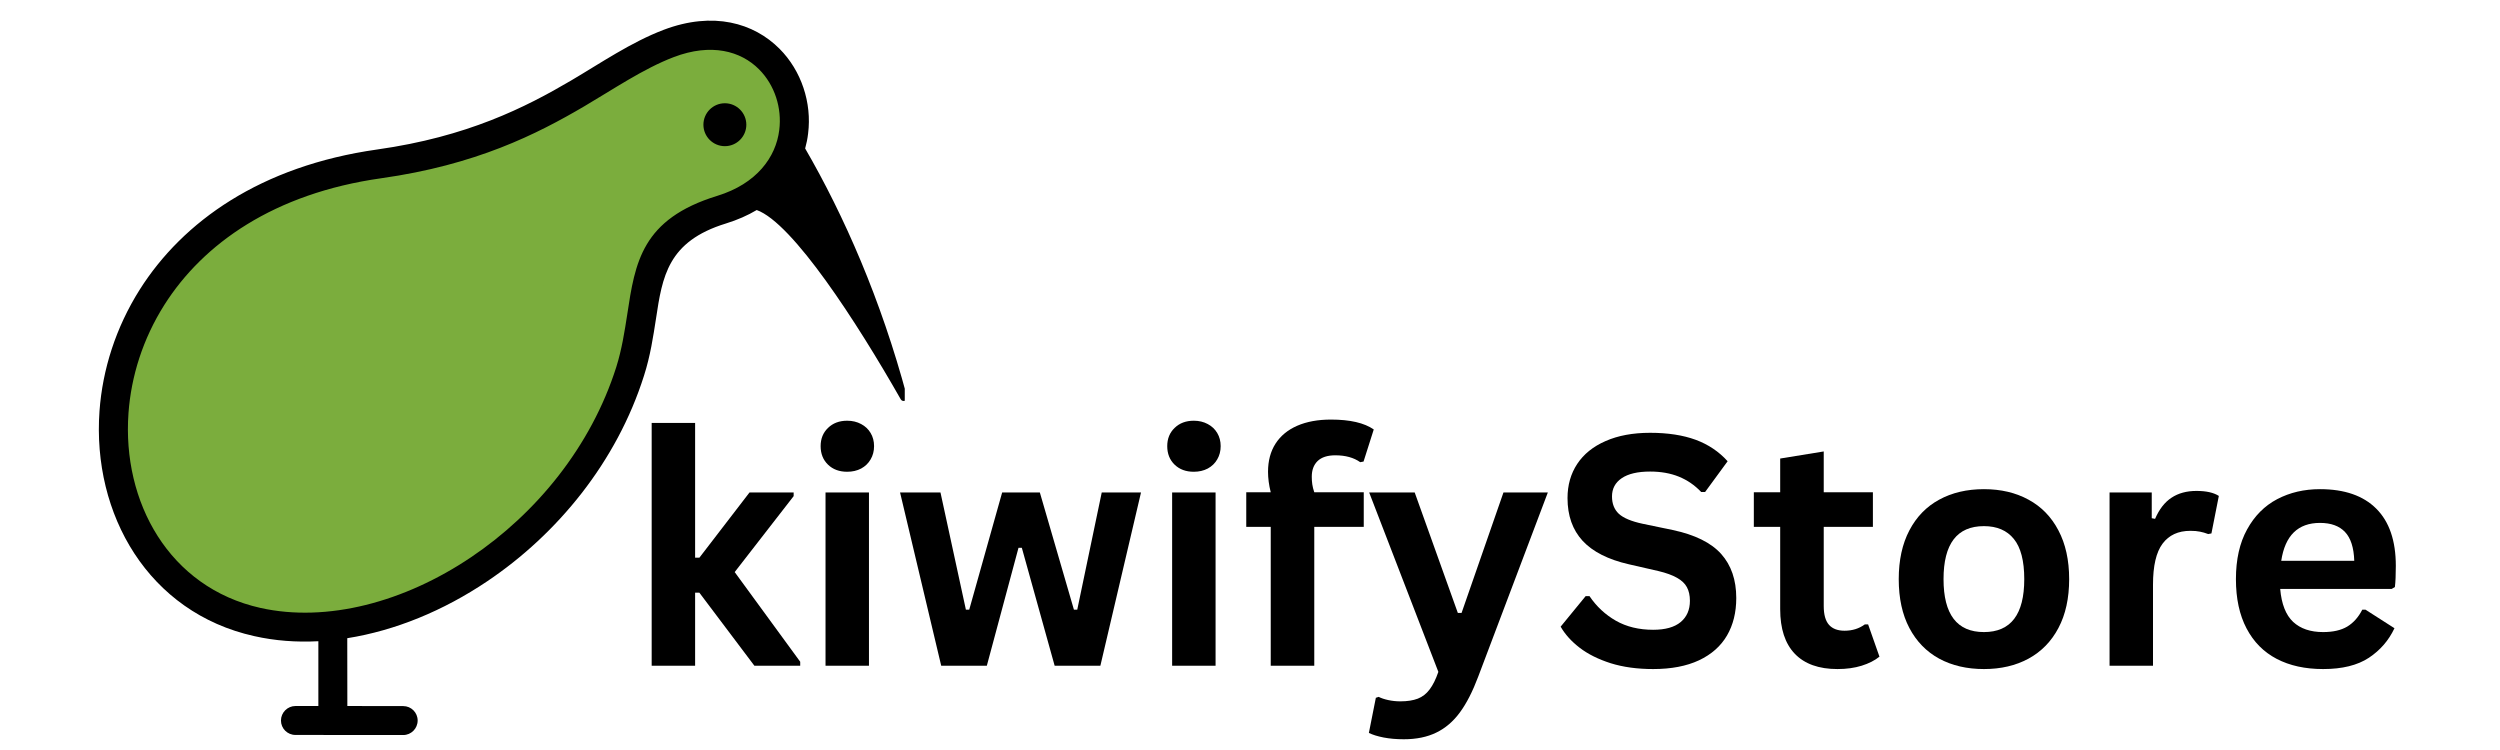
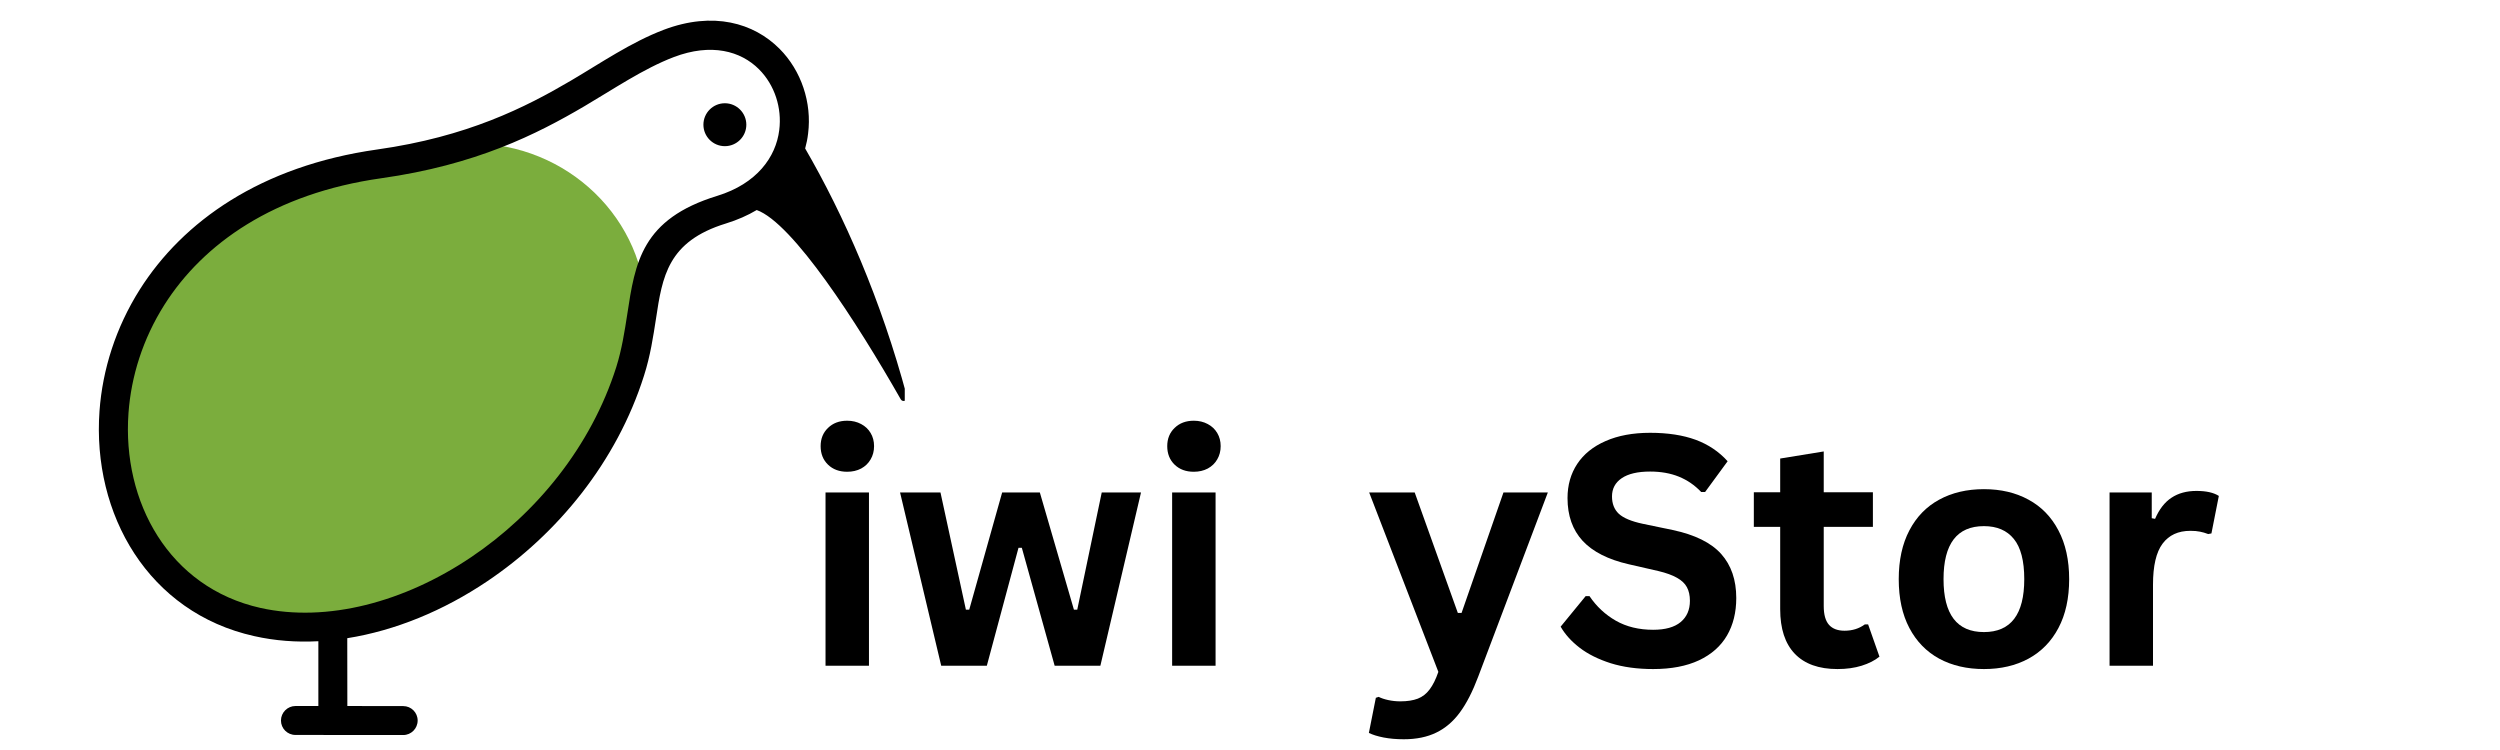
<svg xmlns="http://www.w3.org/2000/svg" version="1.0" preserveAspectRatio="xMidYMid meet" height="150" viewBox="0 0 375 112.5" zoomAndPan="magnify" width="500">
  <defs>
    <g />
    <clipPath id="0d9479a064">
      <path clip-rule="nonzero" d="M 16.871 31.152 L 81.438 31.152 L 81.438 94.973 L 16.871 94.973 Z M 16.871 31.152" />
    </clipPath>
    <clipPath id="65c9b53641">
      <path clip-rule="nonzero" d="M 49.078 31.152 C 31.293 31.152 16.871 45.438 16.871 63.062 C 16.871 80.684 31.293 94.973 49.078 94.973 C 66.863 94.973 81.285 80.684 81.285 63.062 C 81.285 45.438 66.863 31.152 49.078 31.152 Z M 49.078 31.152" />
    </clipPath>
    <clipPath id="e12e71cd5e">
      <path clip-rule="nonzero" d="M 25.738 25.059 L 91.883 25.059 L 91.883 87.309 L 25.738 87.309 Z M 25.738 25.059" />
    </clipPath>
    <clipPath id="0dbbc590d1">
      <path clip-rule="nonzero" d="M 58.691 25.059 C 40.492 25.059 25.738 38.992 25.738 56.184 C 25.738 73.375 40.492 87.309 58.691 87.309 C 76.887 87.309 91.641 73.375 91.641 56.184 C 91.641 38.992 76.887 25.059 58.691 25.059 Z M 58.691 25.059" />
    </clipPath>
    <clipPath id="4fea33dda3">
      <path clip-rule="nonzero" d="M 88.117 5.078 L 119.734 5.078 L 119.734 33.574 L 88.117 33.574 Z M 88.117 5.078" />
    </clipPath>
    <clipPath id="02e3be34c8">
      <path clip-rule="nonzero" d="M 103.906 5.078 C 95.188 5.078 88.117 11.457 88.117 19.328 C 88.117 27.195 95.188 33.574 103.906 33.574 C 112.625 33.574 119.691 27.195 119.691 19.328 C 119.691 11.457 112.625 5.078 103.906 5.078 Z M 103.906 5.078" />
    </clipPath>
    <clipPath id="5ae832d7b6">
      <path clip-rule="nonzero" d="M 44.41 21.508 L 97 21.508 L 97 72.41 L 44.41 72.41 Z M 44.41 21.508" />
    </clipPath>
    <clipPath id="414f1f7811">
      <path clip-rule="nonzero" d="M 70.668 21.508 C 56.168 21.508 44.41 32.902 44.41 46.957 C 44.41 61.016 56.168 72.41 70.668 72.41 C 85.172 72.41 96.926 61.016 96.926 46.957 C 96.926 32.902 85.172 21.508 70.668 21.508 Z M 70.668 21.508" />
    </clipPath>
    <clipPath id="1381d75d8d">
      <path clip-rule="nonzero" d="M 72.34 14.449 L 104 14.449 L 104 44.266 L 72.34 44.266 Z M 72.34 14.449" />
    </clipPath>
    <clipPath id="bb599bf693">
      <path clip-rule="nonzero" d="M 88.121 14.449 C 79.406 14.449 72.34 21.125 72.34 29.355 C 72.34 37.59 79.406 44.266 88.121 44.266 C 96.84 44.266 103.906 37.59 103.906 29.355 C 103.906 21.125 96.84 14.449 88.121 14.449 Z M 88.121 14.449" />
    </clipPath>
    <clipPath id="54c75e7060">
      <path clip-rule="nonzero" d="M 14 3 L 135.715 3 L 135.715 110.32 L 14 110.32 Z M 14 3" />
    </clipPath>
  </defs>
  <g fill-opacity="1" fill="#000000">
    <g transform="translate(94.001, 99.858)">
      <g>
-         <path d="M 3.75 0 L 3.75 -36.422 L 10.266 -36.422 L 10.266 -16.203 L 10.906 -16.203 L 18.422 -25.984 L 25.047 -25.984 L 25.047 -25.438 L 16.203 -14.047 L 26.031 -0.594 L 26.031 0 L 19.156 0 L 10.906 -10.953 L 10.266 -10.953 L 10.266 0 Z M 3.75 0" />
-       </g>
+         </g>
    </g>
  </g>
  <g fill-opacity="1" fill="#000000">
    <g transform="translate(120.079, 99.858)">
      <g>
        <path d="M 7 -29.094 C 5.82 -29.094 4.863 -29.445 4.125 -30.156 C 3.383 -30.875 3.016 -31.801 3.016 -32.938 C 3.016 -34.051 3.383 -34.961 4.125 -35.672 C 4.863 -36.391 5.82 -36.75 7 -36.75 C 7.781 -36.75 8.477 -36.582 9.094 -36.25 C 9.707 -35.926 10.18 -35.477 10.516 -34.906 C 10.859 -34.332 11.031 -33.676 11.031 -32.938 C 11.031 -32.195 10.859 -31.535 10.516 -30.953 C 10.18 -30.367 9.707 -29.91 9.094 -29.578 C 8.477 -29.254 7.781 -29.094 7 -29.094 Z M 3.75 0 L 3.75 -25.984 L 10.266 -25.984 L 10.266 0 Z M 3.75 0" />
      </g>
    </g>
  </g>
  <g fill-opacity="1" fill="#000000">
    <g transform="translate(134.072, 99.858)">
      <g>
        <path d="M 13.953 0 L 7.109 0 L 0.938 -25.984 L 7 -25.984 L 10.812 -8.406 L 11.312 -8.406 L 16.25 -25.984 L 21.906 -25.984 L 27.016 -8.406 L 27.516 -8.406 L 31.188 -25.984 L 37.078 -25.984 L 30.984 0 L 24.125 0 L 19.203 -17.688 L 18.703 -17.688 Z M 13.953 0" />
      </g>
    </g>
  </g>
  <g fill-opacity="1" fill="#000000">
    <g transform="translate(172.07, 99.858)">
      <g>
        <path d="M 7 -29.094 C 5.82 -29.094 4.863 -29.445 4.125 -30.156 C 3.383 -30.875 3.016 -31.801 3.016 -32.938 C 3.016 -34.051 3.383 -34.961 4.125 -35.672 C 4.863 -36.391 5.82 -36.75 7 -36.75 C 7.781 -36.75 8.477 -36.582 9.094 -36.25 C 9.707 -35.926 10.18 -35.477 10.516 -34.906 C 10.859 -34.332 11.031 -33.676 11.031 -32.938 C 11.031 -32.195 10.859 -31.535 10.516 -30.953 C 10.18 -30.367 9.707 -29.91 9.094 -29.578 C 8.477 -29.254 7.781 -29.094 7 -29.094 Z M 3.75 0 L 3.75 -25.984 L 10.266 -25.984 L 10.266 0 Z M 3.75 0" />
      </g>
    </g>
  </g>
  <g fill-opacity="1" fill="#000000">
    <g transform="translate(186.063, 99.858)">
      <g>
-         <path d="M 4.547 0 L 4.547 -20.828 L 0.875 -20.828 L 0.875 -26.016 L 4.547 -26.016 C 4.273 -27.109 4.141 -28.133 4.141 -29.094 C 4.141 -30.738 4.516 -32.145 5.266 -33.312 C 6.023 -34.488 7.113 -35.383 8.531 -36 C 9.945 -36.613 11.629 -36.922 13.578 -36.922 C 16.441 -36.922 18.582 -36.426 20 -35.438 L 18.469 -30.625 L 17.969 -30.531 C 17 -31.219 15.754 -31.562 14.234 -31.562 C 13.055 -31.562 12.172 -31.273 11.578 -30.703 C 10.992 -30.129 10.703 -29.348 10.703 -28.359 C 10.703 -27.941 10.727 -27.555 10.781 -27.203 C 10.832 -26.848 10.93 -26.453 11.078 -26.016 L 18.5 -26.016 L 18.5 -20.828 L 11.078 -20.828 L 11.078 0 Z M 4.547 0" />
-       </g>
+         </g>
    </g>
  </g>
  <g fill-opacity="1" fill="#000000">
    <g transform="translate(204.815, 99.858)">
      <g>
        <path d="M 5.75 11.031 C 4.633 11.031 3.625 10.941 2.719 10.766 C 1.812 10.586 1.078 10.359 0.516 10.078 L 1.562 4.812 L 1.984 4.672 C 2.367 4.867 2.852 5.031 3.438 5.156 C 4.02 5.281 4.617 5.344 5.234 5.344 C 6.285 5.344 7.16 5.207 7.859 4.938 C 8.555 4.664 9.145 4.207 9.625 3.562 C 10.113 2.926 10.551 2.047 10.938 0.922 L 0.562 -25.984 L 7.391 -25.984 L 13.859 -7.922 L 14.422 -7.922 L 20.703 -25.984 L 27.359 -25.984 L 16.922 1.625 C 16.086 3.852 15.172 5.645 14.172 7 C 13.172 8.363 11.988 9.375 10.625 10.031 C 9.27 10.695 7.645 11.031 5.75 11.031 Z M 5.75 11.031" />
      </g>
    </g>
  </g>
  <g fill-opacity="1" fill="#000000">
    <g transform="translate(232.706, 99.858)">
      <g>
        <path d="M 15.266 0.5 C 12.879 0.5 10.754 0.207 8.891 -0.375 C 7.035 -0.969 5.484 -1.742 4.234 -2.703 C 2.992 -3.66 2.047 -4.711 1.391 -5.859 L 5.141 -10.438 L 5.719 -10.438 C 6.758 -8.895 8.078 -7.664 9.672 -6.75 C 11.266 -5.844 13.129 -5.391 15.266 -5.391 C 17.086 -5.391 18.461 -5.773 19.391 -6.547 C 20.316 -7.316 20.781 -8.379 20.781 -9.734 C 20.781 -10.547 20.629 -11.227 20.328 -11.781 C 20.035 -12.332 19.539 -12.801 18.844 -13.188 C 18.156 -13.582 17.223 -13.922 16.047 -14.203 L 11.609 -15.219 C 8.516 -15.926 6.207 -17.098 4.688 -18.734 C 3.176 -20.379 2.422 -22.516 2.422 -25.141 C 2.422 -27.086 2.906 -28.797 3.875 -30.266 C 4.852 -31.742 6.273 -32.891 8.141 -33.703 C 10.004 -34.523 12.227 -34.938 14.812 -34.938 C 17.469 -34.938 19.742 -34.586 21.641 -33.891 C 23.535 -33.191 25.133 -32.117 26.438 -30.672 L 23.062 -26.062 L 22.469 -26.062 C 21.5 -27.082 20.383 -27.848 19.125 -28.359 C 17.875 -28.867 16.438 -29.125 14.812 -29.125 C 12.945 -29.125 11.523 -28.789 10.547 -28.125 C 9.578 -27.469 9.094 -26.555 9.094 -25.391 C 9.094 -24.305 9.43 -23.441 10.109 -22.797 C 10.797 -22.16 11.984 -21.66 13.672 -21.297 L 18.188 -20.359 C 21.531 -19.648 23.957 -18.453 25.469 -16.766 C 26.977 -15.078 27.734 -12.875 27.734 -10.156 C 27.734 -8 27.27 -6.125 26.344 -4.531 C 25.414 -2.938 24.016 -1.695 22.141 -0.812 C 20.273 0.062 17.984 0.5 15.266 0.5 Z M 15.266 0.5" />
      </g>
    </g>
  </g>
  <g fill-opacity="1" fill="#000000">
    <g transform="translate(262.294, 99.858)">
      <g>
        <path d="M 17.922 -6.203 L 19.625 -1.359 C 18.914 -0.785 18.023 -0.332 16.953 0 C 15.891 0.332 14.68 0.5 13.328 0.5 C 10.523 0.5 8.391 -0.266 6.922 -1.797 C 5.461 -3.328 4.734 -5.555 4.734 -8.484 L 4.734 -20.828 L 0.781 -20.828 L 0.781 -26.016 L 4.734 -26.016 L 4.734 -31.078 L 11.266 -32.141 L 11.266 -26.016 L 18.641 -26.016 L 18.641 -20.828 L 11.266 -20.828 L 11.266 -8.953 C 11.266 -7.66 11.531 -6.719 12.062 -6.125 C 12.594 -5.539 13.367 -5.25 14.391 -5.25 C 15.555 -5.25 16.57 -5.566 17.438 -6.203 Z M 17.922 -6.203" />
      </g>
    </g>
  </g>
  <g fill-opacity="1" fill="#000000">
    <g transform="translate(282.483, 99.858)">
      <g>
        <path d="M 15.109 0.5 C 12.555 0.5 10.316 -0.02 8.391 -1.062 C 6.473 -2.113 4.984 -3.645 3.922 -5.656 C 2.859 -7.676 2.328 -10.117 2.328 -12.984 C 2.328 -15.836 2.859 -18.273 3.922 -20.297 C 4.984 -22.328 6.473 -23.863 8.391 -24.906 C 10.316 -25.957 12.555 -26.484 15.109 -26.484 C 17.648 -26.484 19.879 -25.957 21.797 -24.906 C 23.723 -23.863 25.219 -22.328 26.281 -20.297 C 27.352 -18.273 27.891 -15.836 27.891 -12.984 C 27.891 -10.117 27.352 -7.676 26.281 -5.656 C 25.219 -3.645 23.723 -2.113 21.797 -1.062 C 19.879 -0.02 17.648 0.5 15.109 0.5 Z M 15.109 -5.047 C 19.141 -5.047 21.156 -7.691 21.156 -12.984 C 21.156 -15.734 20.633 -17.742 19.594 -19.016 C 18.562 -20.297 17.066 -20.938 15.109 -20.938 C 11.066 -20.938 9.047 -18.285 9.047 -12.984 C 9.047 -7.691 11.066 -5.047 15.109 -5.047 Z M 15.109 -5.047" />
      </g>
    </g>
  </g>
  <g fill-opacity="1" fill="#000000">
    <g transform="translate(312.684, 99.858)">
      <g>
        <path d="M 3.75 0 L 3.75 -25.984 L 10.078 -25.984 L 10.078 -22.125 L 10.578 -22.031 C 11.203 -23.477 12.023 -24.535 13.047 -25.203 C 14.066 -25.879 15.312 -26.219 16.781 -26.219 C 18.25 -26.219 19.367 -25.969 20.141 -25.469 L 19.031 -19.844 L 18.547 -19.75 C 18.117 -19.914 17.707 -20.035 17.312 -20.109 C 16.926 -20.191 16.445 -20.234 15.875 -20.234 C 14.051 -20.234 12.66 -19.594 11.703 -18.312 C 10.742 -17.031 10.266 -14.977 10.266 -12.156 L 10.266 0 Z M 3.75 0" />
      </g>
    </g>
  </g>
  <g fill-opacity="1" fill="#000000">
    <g transform="translate(333.061, 99.858)">
      <g>
-         <path d="M 25.688 -11.516 L 8.969 -11.516 C 9.164 -9.254 9.812 -7.609 10.906 -6.578 C 12.008 -5.555 13.508 -5.047 15.406 -5.047 C 16.895 -5.047 18.102 -5.32 19.031 -5.875 C 19.957 -6.438 20.707 -7.281 21.281 -8.406 L 21.766 -8.406 L 26.109 -5.625 C 25.254 -3.801 23.973 -2.32 22.266 -1.188 C 20.555 -0.062 18.27 0.5 15.406 0.5 C 12.719 0.5 10.395 -0.008 8.438 -1.031 C 6.488 -2.051 4.984 -3.57 3.922 -5.594 C 2.859 -7.613 2.328 -10.078 2.328 -12.984 C 2.328 -15.93 2.883 -18.414 4 -20.438 C 5.113 -22.469 6.617 -23.984 8.516 -24.984 C 10.422 -25.984 12.562 -26.484 14.938 -26.484 C 18.613 -26.484 21.426 -25.508 23.375 -23.562 C 25.332 -21.613 26.312 -18.754 26.312 -14.984 C 26.312 -13.617 26.266 -12.555 26.172 -11.797 Z M 20.078 -15.734 C 20.016 -17.711 19.551 -19.156 18.688 -20.062 C 17.832 -20.969 16.582 -21.422 14.938 -21.422 C 11.633 -21.422 9.695 -19.523 9.125 -15.734 Z M 20.078 -15.734" />
-       </g>
+         </g>
    </g>
  </g>
  <g clip-path="url(#0d9479a064)">
    <g clip-path="url(#65c9b53641)">
      <path fill-rule="nonzero" fill-opacity="1" d="M 16.871 31.152 L 81.188 31.152 L 81.188 94.973 L 16.871 94.973 Z M 16.871 31.152" fill="#7bad3d" />
    </g>
  </g>
  <g clip-path="url(#e12e71cd5e)">
    <g clip-path="url(#0dbbc590d1)">
      <path fill-rule="nonzero" fill-opacity="1" d="M 25.738 25.059 L 91.637 25.059 L 91.637 87.309 L 25.738 87.309 Z M 25.738 25.059" fill="#7bad3d" />
    </g>
  </g>
  <g clip-path="url(#4fea33dda3)">
    <g clip-path="url(#02e3be34c8)">
-       <path fill-rule="nonzero" fill-opacity="1" d="M 88.117 5.078 L 119.734 5.078 L 119.734 33.574 L 88.117 33.574 Z M 88.117 5.078" fill="#7bad3d" />
-     </g>
+       </g>
  </g>
  <g clip-path="url(#5ae832d7b6)">
    <g clip-path="url(#414f1f7811)">
      <path fill-rule="nonzero" fill-opacity="1" d="M 44.41 21.508 L 96.906 21.508 L 96.906 72.41 L 44.41 72.41 Z M 44.41 21.508" fill="#7bad3d" />
    </g>
  </g>
  <g clip-path="url(#1381d75d8d)">
    <g clip-path="url(#bb599bf693)">
-       <path fill-rule="nonzero" fill-opacity="1" d="M 72.34 14.449 L 103.902 14.449 L 103.902 44.266 L 72.34 44.266 Z M 72.34 14.449" fill="#7bad3d" />
-     </g>
+       </g>
  </g>
  <g clip-path="url(#54c75e7060)">
    <path fill-rule="nonzero" fill-opacity="1" d="M 111.949 18.707 C 111.949 16.93 110.504 15.488 108.73 15.488 C 106.953 15.488 105.512 16.93 105.512 18.707 C 105.512 20.484 106.953 21.926 108.73 21.926 C 110.504 21.926 111.949 20.484 111.949 18.707 Z M 116.887 19.516 C 116.383 23.582 113.508 27.555 107.598 29.375 C 96.254 32.852 95.266 39.352 94.082 47.188 C 93.691 49.695 93.285 52.367 92.445 55.047 C 88.656 67.004 80.422 77.016 70.668 83.578 C 60.648 90.328 49.047 93.406 39.078 91.191 C 25.344 88.121 18.305 75.301 19.273 61.957 C 19.672 56.445 21.426 50.836 24.645 45.746 C 30.469 36.543 41.113 29.008 57.184 26.738 C 71.391 24.734 80.496 20.148 87.688 15.918 C 91.938 13.422 96.547 10.281 101.078 8.559 C 106.684 6.426 111.117 7.652 113.844 10.387 C 116.211 12.754 117.309 16.188 116.887 19.516 Z M 113.508 31.504 C 118.922 33.453 128.578 48.414 135.109 59.891 C 135.402 60.406 136.199 60.082 136.047 59.5 C 132.141 44.906 126.617 32.355 120.773 22.27 C 120.977 21.539 121.129 20.785 121.215 20.031 C 121.797 15.426 120.215 10.613 116.922 7.309 C 113.078 3.457 106.996 1.648 99.539 4.477 C 94.652 6.34 90.141 9.441 85.664 12.078 C 78.785 16.125 70.09 20.516 56.59 22.422 C 39.09 24.898 27.434 33.227 20.973 43.422 C 17.355 49.148 15.375 55.445 14.926 61.645 C 13.805 77.164 22.266 91.891 38.141 95.418 C 41.242 96.121 44.469 96.355 47.754 96.184 L 47.754 105.902 L 44.32 105.902 C 43.125 105.902 42.145 106.883 42.145 108.078 C 42.145 109.273 43.113 110.242 44.32 110.242 L 60.488 110.254 C 61.68 110.254 62.648 109.273 62.648 108.078 C 62.648 106.883 61.68 105.914 60.488 105.914 L 52.102 105.902 L 52.09 95.73 C 59.262 94.59 66.504 91.621 73.09 87.188 C 83.617 80.113 92.508 69.285 96.598 56.359 C 97.559 53.355 97.977 50.504 98.395 47.832 C 99.355 41.473 100.152 36.211 108.879 33.527 C 110.613 32.992 112.152 32.312 113.508 31.504" fill="#000000" />
  </g>
</svg>